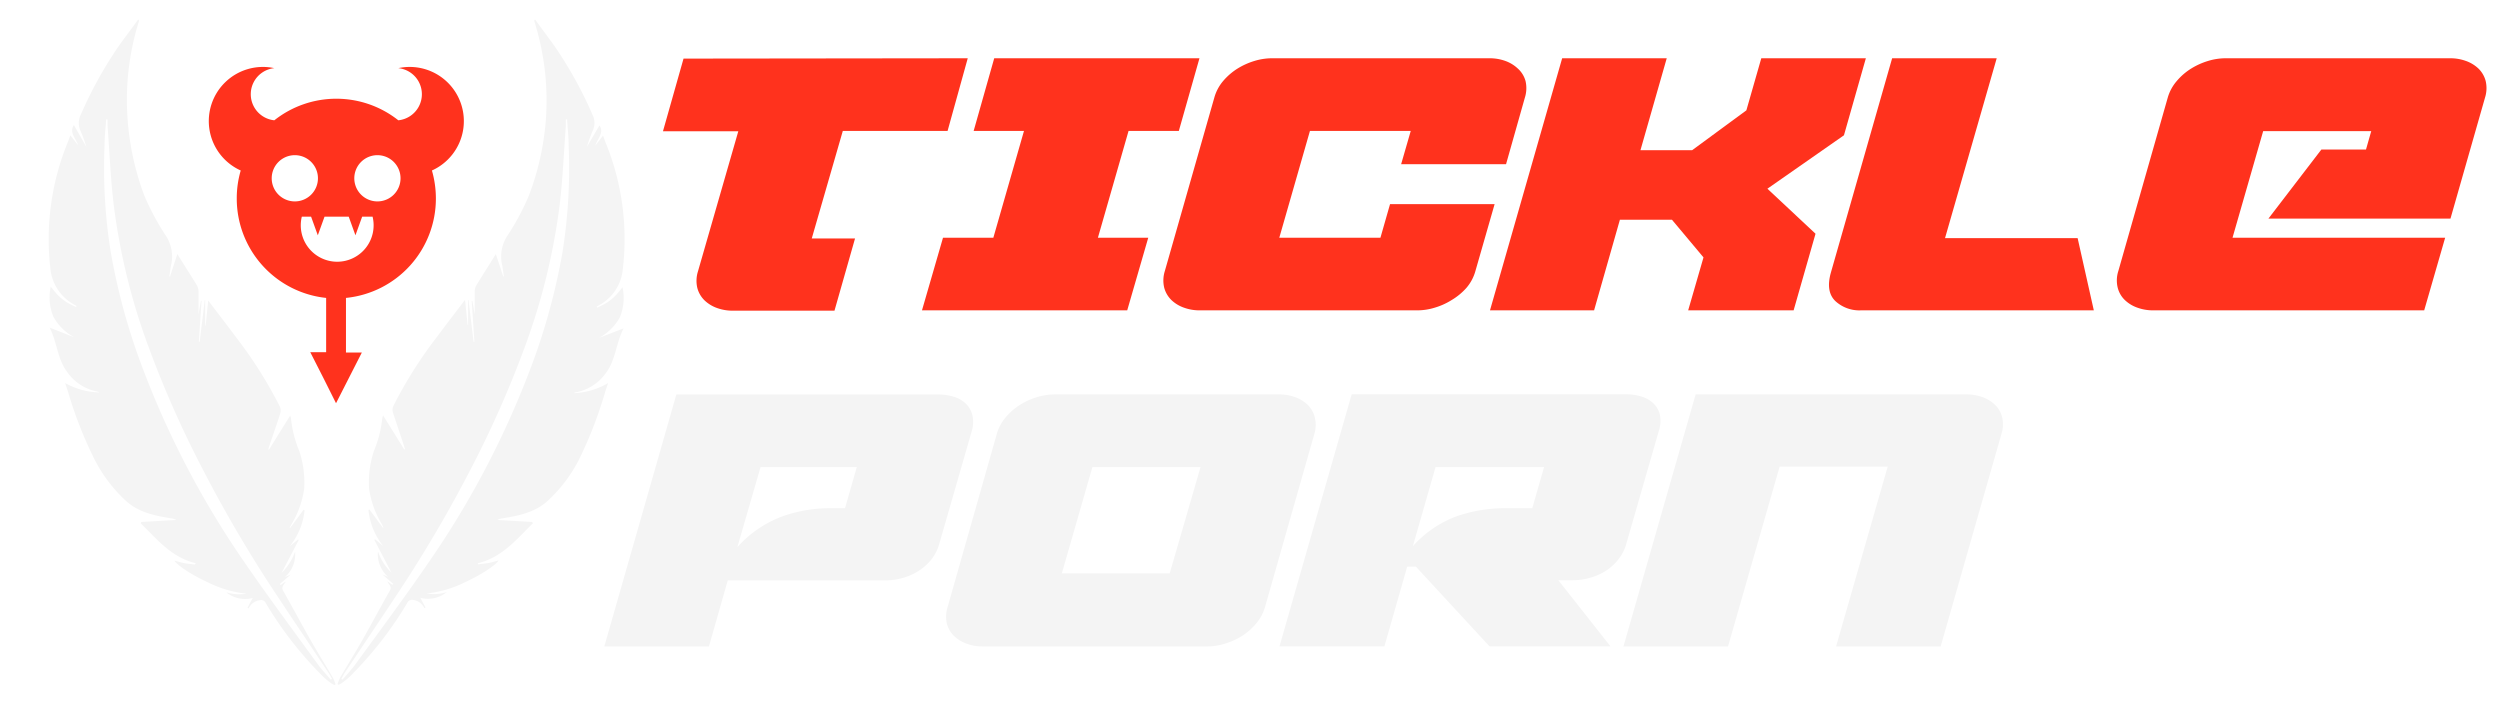
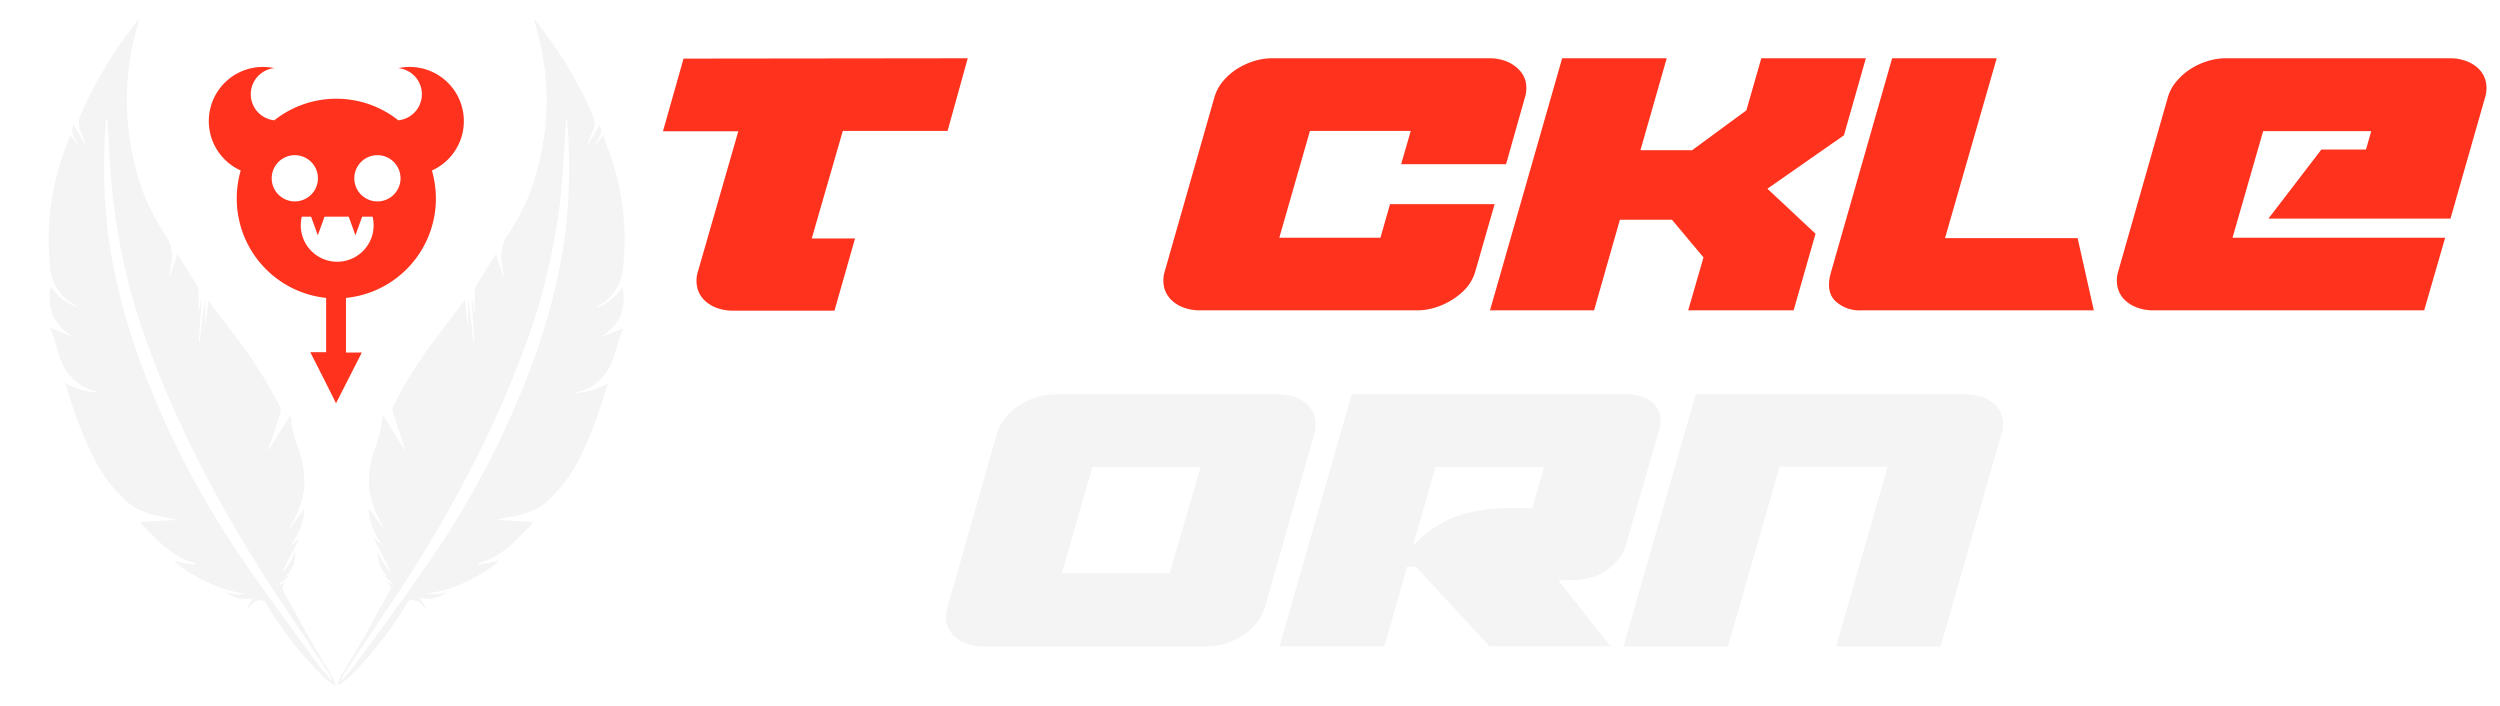
<svg xmlns="http://www.w3.org/2000/svg" id="e235abee-3d93-45f3-b127-4dd212ea6c91" data-name="logo" width="372" height="105" viewBox="0 0 372 105">
  <defs>
    <style>.\31 0656e49-3816-49c1-a26b-a6141eff19d6{fill:#f4f4f4;}.\30 50b122b-cd69-4334-a122-19ff1edcedde,.b08d5c0b-6715-43e2-8361-7a6a26a067f9{fill:#ff321d;}.\30 50b122b-cd69-4334-a122-19ff1edcedde{fill-rule:evenodd;}</style>
  </defs>
  <title>tickle3</title>
  <path class="10656e49-3816-49c1-a26b-a6141eff19d6" d="M79.62,2.9c1,1.41,2.09,2.8,3.08,4.23a61,61,0,0,1,5.49,10,2.72,2.72,0,0,1,.06,2.2,22.28,22.28,0,0,0-.92,2.53l1.87-3.2c.73,1.11-.28,1.95-.62,3l1.15-1.48c.14.39.27.72.39,1.05a37.87,37.87,0,0,1,2.52,19.09,6.78,6.78,0,0,1-3.33,5c-.17.11-.34.2-.52.3l.07.15a12.9,12.9,0,0,0,1.39-.7,7.4,7.4,0,0,0,1.25-1c.39-.38.71-.82,1.13-1.32a7.56,7.56,0,0,1-.39,4.46,7.7,7.7,0,0,1-3.14,3.08l3.69-1.43c-1.14,2.22-1.16,4.68-2.61,6.61a7.07,7.07,0,0,1-4.51,2.91.55.55,0,0,0-.27.12A10.76,10.76,0,0,0,90.48,57l-.41,1.25a61.84,61.84,0,0,1-3.95,10.2,22,22,0,0,1-4.65,6.1c-1.88,1.7-4.28,2.19-6.7,2.58a1.87,1.87,0,0,0-.76.24l5.19.3.09.2c-2.43,2.38-4.6,5.09-8.2,5.94l.06.16c.5-.06,1-.1,1.51-.19s1-.25,1.54-.38c-.53.77-2.64,2.15-5,3.23a16.78,16.78,0,0,1-5.72,1.68,6.36,6.36,0,0,0,3-.21,4.41,4.41,0,0,1-3.94.85l.78,1.44-.17.11a2.11,2.11,0,0,0-1.65-1.22.75.75,0,0,0-.89.42,55,55,0,0,1-8.59,11,12.83,12.83,0,0,1-1.14.93,3.1,3.1,0,0,1-.51.27l-.15-.11a7.36,7.36,0,0,1,.41-1c1.07-1.82,2.2-3.62,3.25-5.47,1.4-2.46,2.74-5,4.13-7.43.36-.64-.18-.91-.38-1.39l.76.52.13-.14-1.62-1.4.84.35a4.47,4.47,0,0,1-1.5-3.77,8.07,8.07,0,0,0,2,3.14l-2.54-4.87.12-.08,1.21,1a10,10,0,0,1-2.2-5.36l.14-.08,2,2.71.09,0L56.82,78a14,14,0,0,1-1.9-5.31,14.79,14.79,0,0,1,.73-5.61,17.14,17.14,0,0,0,1.23-4.84,2.48,2.48,0,0,1,.12-.43l3.14,5.05.13,0c-.07-.24-.14-.47-.22-.71C59.52,64.52,59,63,58.47,61.39a1.47,1.47,0,0,1,.07-1,64.22,64.22,0,0,1,6.53-10.33c1.33-1.79,2.7-3.56,4.13-5.45l.38,3.73h.07V44.63l.06,0,.76,6.22h.12l-.4-6.08.09,0,.36,2c0-1,0-2.23,0-3.47a1.89,1.89,0,0,1,.27-.89c.93-1.53,1.89-3,2.87-4.61l1.1,3.34.09,0c-.09-.64-.15-1.29-.3-1.92a5.62,5.62,0,0,1,.9-4.25A36.64,36.64,0,0,0,78.74,29a40.44,40.44,0,0,0,2.48-11.13A39.15,39.15,0,0,0,79.51,3.17a1,1,0,0,1,0-.17ZM50.78,101l.19.13c.63-.75,1.32-1.47,1.9-2.26,3.56-4.9,7.18-9.76,10.61-14.75A133.63,133.63,0,0,0,78.7,55.45a94.64,94.64,0,0,0,5-17.93,79.09,79.09,0,0,0,.92-15.75c0-1.35-.16-2.69-.24-4H84.2c0,.3,0,.59,0,.89-.3,4-.46,8-.93,11.89A95.06,95.06,0,0,1,78.2,51.33,155.7,155.7,0,0,1,70,69.89,198.06,198.06,0,0,1,59.32,88.08c-2.64,4-5.34,8-8,12C51.11,100.39,51,100.7,50.78,101Z" />
  <path class="b08d5c0b-6715-43e2-8361-7a6a26a067f9" d="M144,8.67,141,19.48H125.41l-4.62,16h6.44l-3.06,10.75H109a6.83,6.83,0,0,1-2.28-.39,5.19,5.19,0,0,1-1.88-1.14,4,4,0,0,1-1.08-1.86,4.67,4.67,0,0,1,.1-2.47l6-20.84H98.65l3.06-10.81Z" />
-   <polygon class="b08d5c0b-6715-43e2-8361-7a6a26a067f9" points="178.48 8.67 175.41 19.48 167.93 19.48 163.37 35.37 170.86 35.37 167.73 46.18 137.19 46.18 140.32 35.37 147.81 35.37 152.37 19.48 144.88 19.48 147.94 8.67 178.48 8.67" />
  <path class="b08d5c0b-6715-43e2-8361-7a6a26a067f9" d="M182,12.06a9.26,9.26,0,0,1,2.15-1.86,10.52,10.52,0,0,1,2.54-1.14,9,9,0,0,1,2.51-.39h32.49a6.83,6.83,0,0,1,2.28.39,5.33,5.33,0,0,1,1.88,1.14A3.87,3.87,0,0,1,227,12.06a4.67,4.67,0,0,1-.1,2.47l-2.8,9.9H208.49l1.43-4.95h-15l-4.56,15.89h15.05l1.43-5h15.56l-2.87,10a6.53,6.53,0,0,1-1.33,2.47A9.26,9.26,0,0,1,216,44.65a10.15,10.15,0,0,1-2.54,1.14,8.93,8.93,0,0,1-2.51.39H178.47a6.73,6.73,0,0,1-2.27-.39,5.15,5.15,0,0,1-1.89-1.14,4,4,0,0,1-1.08-1.86,4.67,4.67,0,0,1,.1-2.47l7.36-25.79A6.53,6.53,0,0,1,182,12.06Z" />
  <polygon class="b08d5c0b-6715-43e2-8361-7a6a26a067f9" points="244.1 22.35 251.79 22.35 259.86 16.42 262.08 8.67 277.64 8.67 274.38 20.13 262.99 28.08 270.15 34.78 266.89 46.18 251.2 46.18 253.48 38.3 248.79 32.7 241.04 32.7 237.2 46.18 221.71 46.18 232.45 8.67 248.01 8.67 244.1 22.35" />
  <path class="b08d5c0b-6715-43e2-8361-7a6a26a067f9" d="M311.56,46.18H276.92a5.27,5.27,0,0,1-3.84-1.4q-1.43-1.41-.65-4.2l9.12-31.91h15.56l-7.69,26.76h19.73Z" />
  <path class="b08d5c0b-6715-43e2-8361-7a6a26a067f9" d="M322.56,14.53a6.55,6.55,0,0,1,1.34-2.47,9.06,9.06,0,0,1,2.15-1.86,10.52,10.52,0,0,1,2.54-1.14,8.92,8.92,0,0,1,2.5-.39h33.54a6.73,6.73,0,0,1,2.27.39,5.28,5.28,0,0,1,1.89,1.14,4,4,0,0,1,1.08,1.86,4.67,4.67,0,0,1-.1,2.47l-5.14,18H337.54l7.88-10.28h6.64l.78-2.74H336.76L332.2,35.37h31.64l-3.12,10.81H320.35a6.83,6.83,0,0,1-2.28-.39,5.15,5.15,0,0,1-1.89-1.14,3.86,3.86,0,0,1-1.07-1.86,4.57,4.57,0,0,1,.1-2.47Z" />
-   <path class="10656e49-3816-49c1-a26b-a6141eff19d6" d="M144.68,61.75a3.5,3.5,0,0,0-1-1.72,4.32,4.32,0,0,0-1.79-1,7.66,7.66,0,0,0-2.25-.33h-39L89.92,96.19h15.57l2.8-9.83h23.44a9.69,9.69,0,0,0,2.44-.32,8.73,8.73,0,0,0,2.37-1,7.84,7.84,0,0,0,2-1.73,6.63,6.63,0,0,0,1.23-2.41l4.82-16.73A4.59,4.59,0,0,0,144.68,61.75ZM125.74,75.62h-2.28a21.11,21.11,0,0,0-7.1,1.24,16.89,16.89,0,0,0-6.64,4.55l3.45-11.91h14.32Z" />
  <path class="10656e49-3816-49c1-a26b-a6141eff19d6" d="M195.63,62.08a3.86,3.86,0,0,0-1.07-1.86,5.15,5.15,0,0,0-1.89-1.14,6.83,6.83,0,0,0-2.28-.39H156.86a9,9,0,0,0-2.51.39,10.15,10.15,0,0,0-2.54,1.14,9.26,9.26,0,0,0-2.15,1.86,6.53,6.53,0,0,0-1.33,2.47L141,90.34a4.67,4.67,0,0,0-.1,2.47A4,4,0,0,0,142,94.67a5.26,5.26,0,0,0,1.89,1.13,6.73,6.73,0,0,0,2.27.39h33.54a8.92,8.92,0,0,0,2.5-.39,10.49,10.49,0,0,0,2.54-1.13,9.06,9.06,0,0,0,2.15-1.86,6.55,6.55,0,0,0,1.34-2.47l7.35-25.79A4.57,4.57,0,0,0,195.63,62.08ZM174.05,85.32H158l4.55-15.82h16.09Z" />
  <path class="10656e49-3816-49c1-a26b-a6141eff19d6" d="M247,61.75A3.44,3.44,0,0,0,246,60a4.19,4.19,0,0,0-1.79-1,7.54,7.54,0,0,0-2.24-.33H201.13l-10.74,37.5H206l3.39-11.85h1.3l10.94,11.85h18l-7.75-9.83H234a9.57,9.57,0,0,0,2.44-.32,8.8,8.8,0,0,0,2.38-1,7.63,7.63,0,0,0,1.95-1.73A6.5,6.5,0,0,0,242,80.89l4.82-16.73A4.7,4.7,0,0,0,247,61.75ZM228,75.62h-4.1a22,22,0,0,0-7.06,1.17,16.28,16.28,0,0,0-6.61,4.49l3.38-11.78h16.15Z" />
  <path class="10656e49-3816-49c1-a26b-a6141eff19d6" d="M252.31,58.69h40.37a6.83,6.83,0,0,1,2.28.39,5.19,5.19,0,0,1,1.88,1.14,3.87,3.87,0,0,1,1.08,1.86,4.67,4.67,0,0,1-.1,2.47l-9.05,31.64H273.21l7.68-26.76H264.81l-7.68,26.76H241.57Z" />
  <path class="10656e49-3816-49c1-a26b-a6141eff19d6" d="M20.56,2.9c-1,1.41-2.09,2.8-3.08,4.23a61,61,0,0,0-5.49,10,2.77,2.77,0,0,0-.07,2.2,20.54,20.54,0,0,1,.93,2.53L11,18.61c-.74,1.11.28,1.95.62,3l-1.15-1.48c-.15.39-.27.72-.39,1.05A38,38,0,0,0,7.53,40.23a6.82,6.82,0,0,0,3.34,5l.51.3-.06.15a12.9,12.9,0,0,1-1.39-.7,7.4,7.4,0,0,1-1.25-1c-.39-.38-.71-.82-1.13-1.32a7.56,7.56,0,0,0,.39,4.46,7.64,7.64,0,0,0,3.14,3.08L7.39,48.75C8.52,51,8.54,53.43,10,55.36a7.07,7.07,0,0,0,4.51,2.91.59.59,0,0,1,.27.12A10.76,10.76,0,0,1,9.7,57l.41,1.25a61,61,0,0,0,4,10.2,22,22,0,0,0,4.65,6.1c1.88,1.7,4.28,2.19,6.7,2.58a1.87,1.87,0,0,1,.76.24l-5.19.3-.09.2c2.43,2.38,4.6,5.09,8.19,5.94L29,84c-.5-.06-1-.1-1.51-.19s-1-.25-1.54-.38c.53.77,2.64,2.15,5,3.23a16.78,16.78,0,0,0,5.72,1.68,6.36,6.36,0,0,1-3-.21,4.41,4.41,0,0,0,3.94.85l-.78,1.44.17.11a2.11,2.11,0,0,1,1.65-1.22.76.76,0,0,1,.89.42,55,55,0,0,0,8.59,11,12.83,12.83,0,0,0,1.14.93,3.1,3.1,0,0,0,.51.27l.15-.11a7.36,7.36,0,0,0-.41-1c-1.07-1.82-2.2-3.62-3.25-5.47-1.4-2.46-2.75-5-4.13-7.43-.36-.64.17-.91.38-1.39l-.76.52-.13-.14,1.62-1.4-.84.35a4.5,4.5,0,0,0,1.5-3.77,8.19,8.19,0,0,1-2,3.14l2.54-4.87-.12-.08-1.21,1a10.11,10.11,0,0,0,2.2-5.36l-.14-.08-2,2.71-.09,0,.27-.52a14,14,0,0,0,1.9-5.31,14.79,14.79,0,0,0-.73-5.61,17.14,17.14,0,0,1-1.23-4.84,2.48,2.48,0,0,0-.12-.43c-1.09,1.74-2.11,3.39-3.14,5.05l-.13,0c.07-.24.14-.47.22-.71.53-1.56,1.08-3.12,1.58-4.69a1.47,1.47,0,0,0-.07-1,64.92,64.92,0,0,0-6.53-10.33c-1.33-1.79-2.7-3.56-4.13-5.45l-.38,3.73h-.07V44.63l-.06,0-.76,6.22h-.12l.4-6.08-.09,0-.36,2c0-1,0-2.23,0-3.47a2,2,0,0,0-.27-.89c-.93-1.53-1.89-3-2.88-4.61l-1.09,3.34-.1,0c.1-.64.16-1.29.31-1.92a5.66,5.66,0,0,0-.9-4.25A37.51,37.51,0,0,1,21.43,29,40.79,40.79,0,0,1,19,17.91,39.15,39.15,0,0,1,20.67,3.17a1,1,0,0,0,0-.17ZM49.4,101l-.19.13c-.63-.75-1.32-1.47-1.9-2.26-3.56-4.9-7.18-9.76-10.62-14.75A134,134,0,0,1,21.48,55.45a94.64,94.64,0,0,1-5-17.93,79.09,79.09,0,0,1-.93-15.75c0-1.35.16-2.69.25-4H16c0,.3,0,.59,0,.89.3,4,.46,8,.93,11.89A94.49,94.49,0,0,0,22,51.33a155.7,155.7,0,0,0,8.2,18.56A198.06,198.06,0,0,0,40.86,88.08c2.64,4,5.34,8,8,12C49.06,100.39,49.22,100.7,49.4,101Z" />
  <path class="050b122b-cd69-4334-a122-19ff1edcedde" d="M56.16,23.09a3.44,3.44,0,1,1-3.44,3.44,3.44,3.44,0,0,1,3.44-3.44m-12.29,0a3.44,3.44,0,1,1-3.44,3.44A3.44,3.44,0,0,1,43.87,23.09ZM50,60l1.92-3.77,1.92-3.77H51.48V44.33A14.86,14.86,0,0,0,64.86,29.54a15.06,15.06,0,0,0-.59-4.17h0a8.06,8.06,0,0,0-5-15.23,3.9,3.9,0,0,1,0,7.76h0a14.86,14.86,0,0,0-18.45,0h0a3.9,3.9,0,0,1,0-7.76,8.06,8.06,0,0,0-5,15.23h0a14.69,14.69,0,0,0-.59,4.17A14.86,14.86,0,0,0,48.53,44.33v8.08H46.17l1.92,3.77ZM44.74,32.24h1.55l1,2.77,1-2.77h3.6l1,2.77,1-2.77h1.55a5.42,5.42,0,1,1-10.53,0Z" />
</svg>